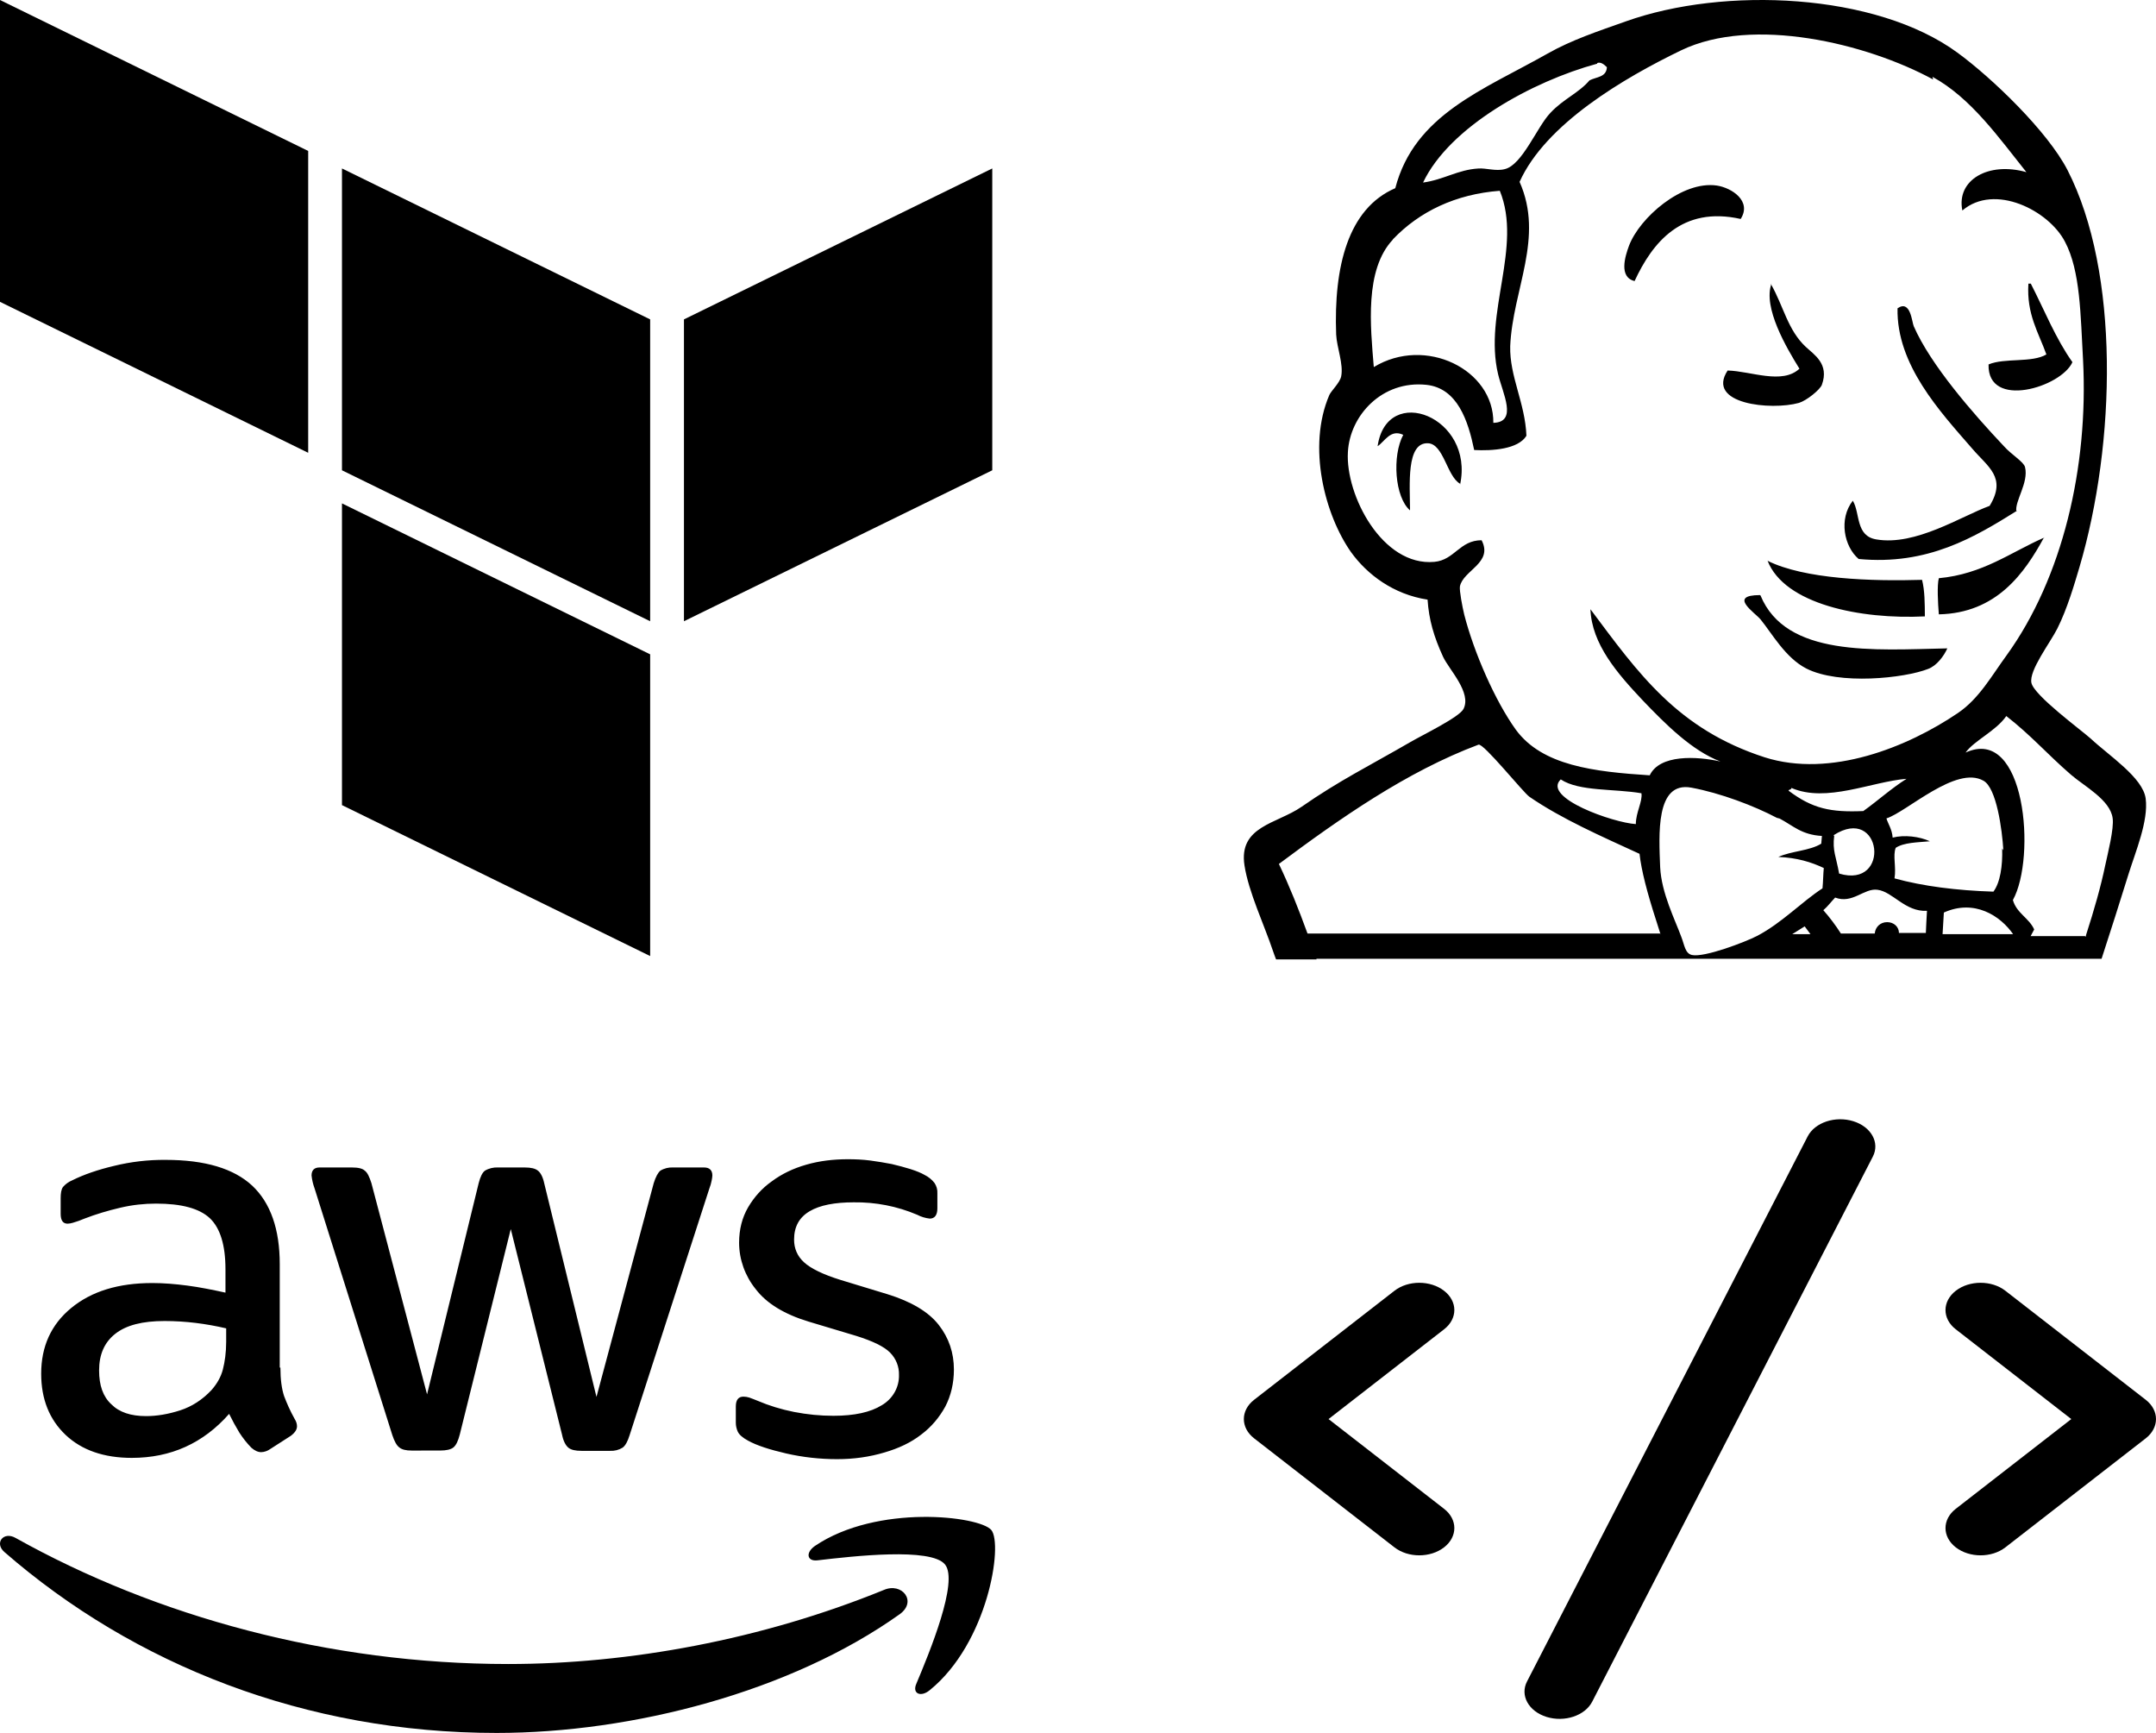
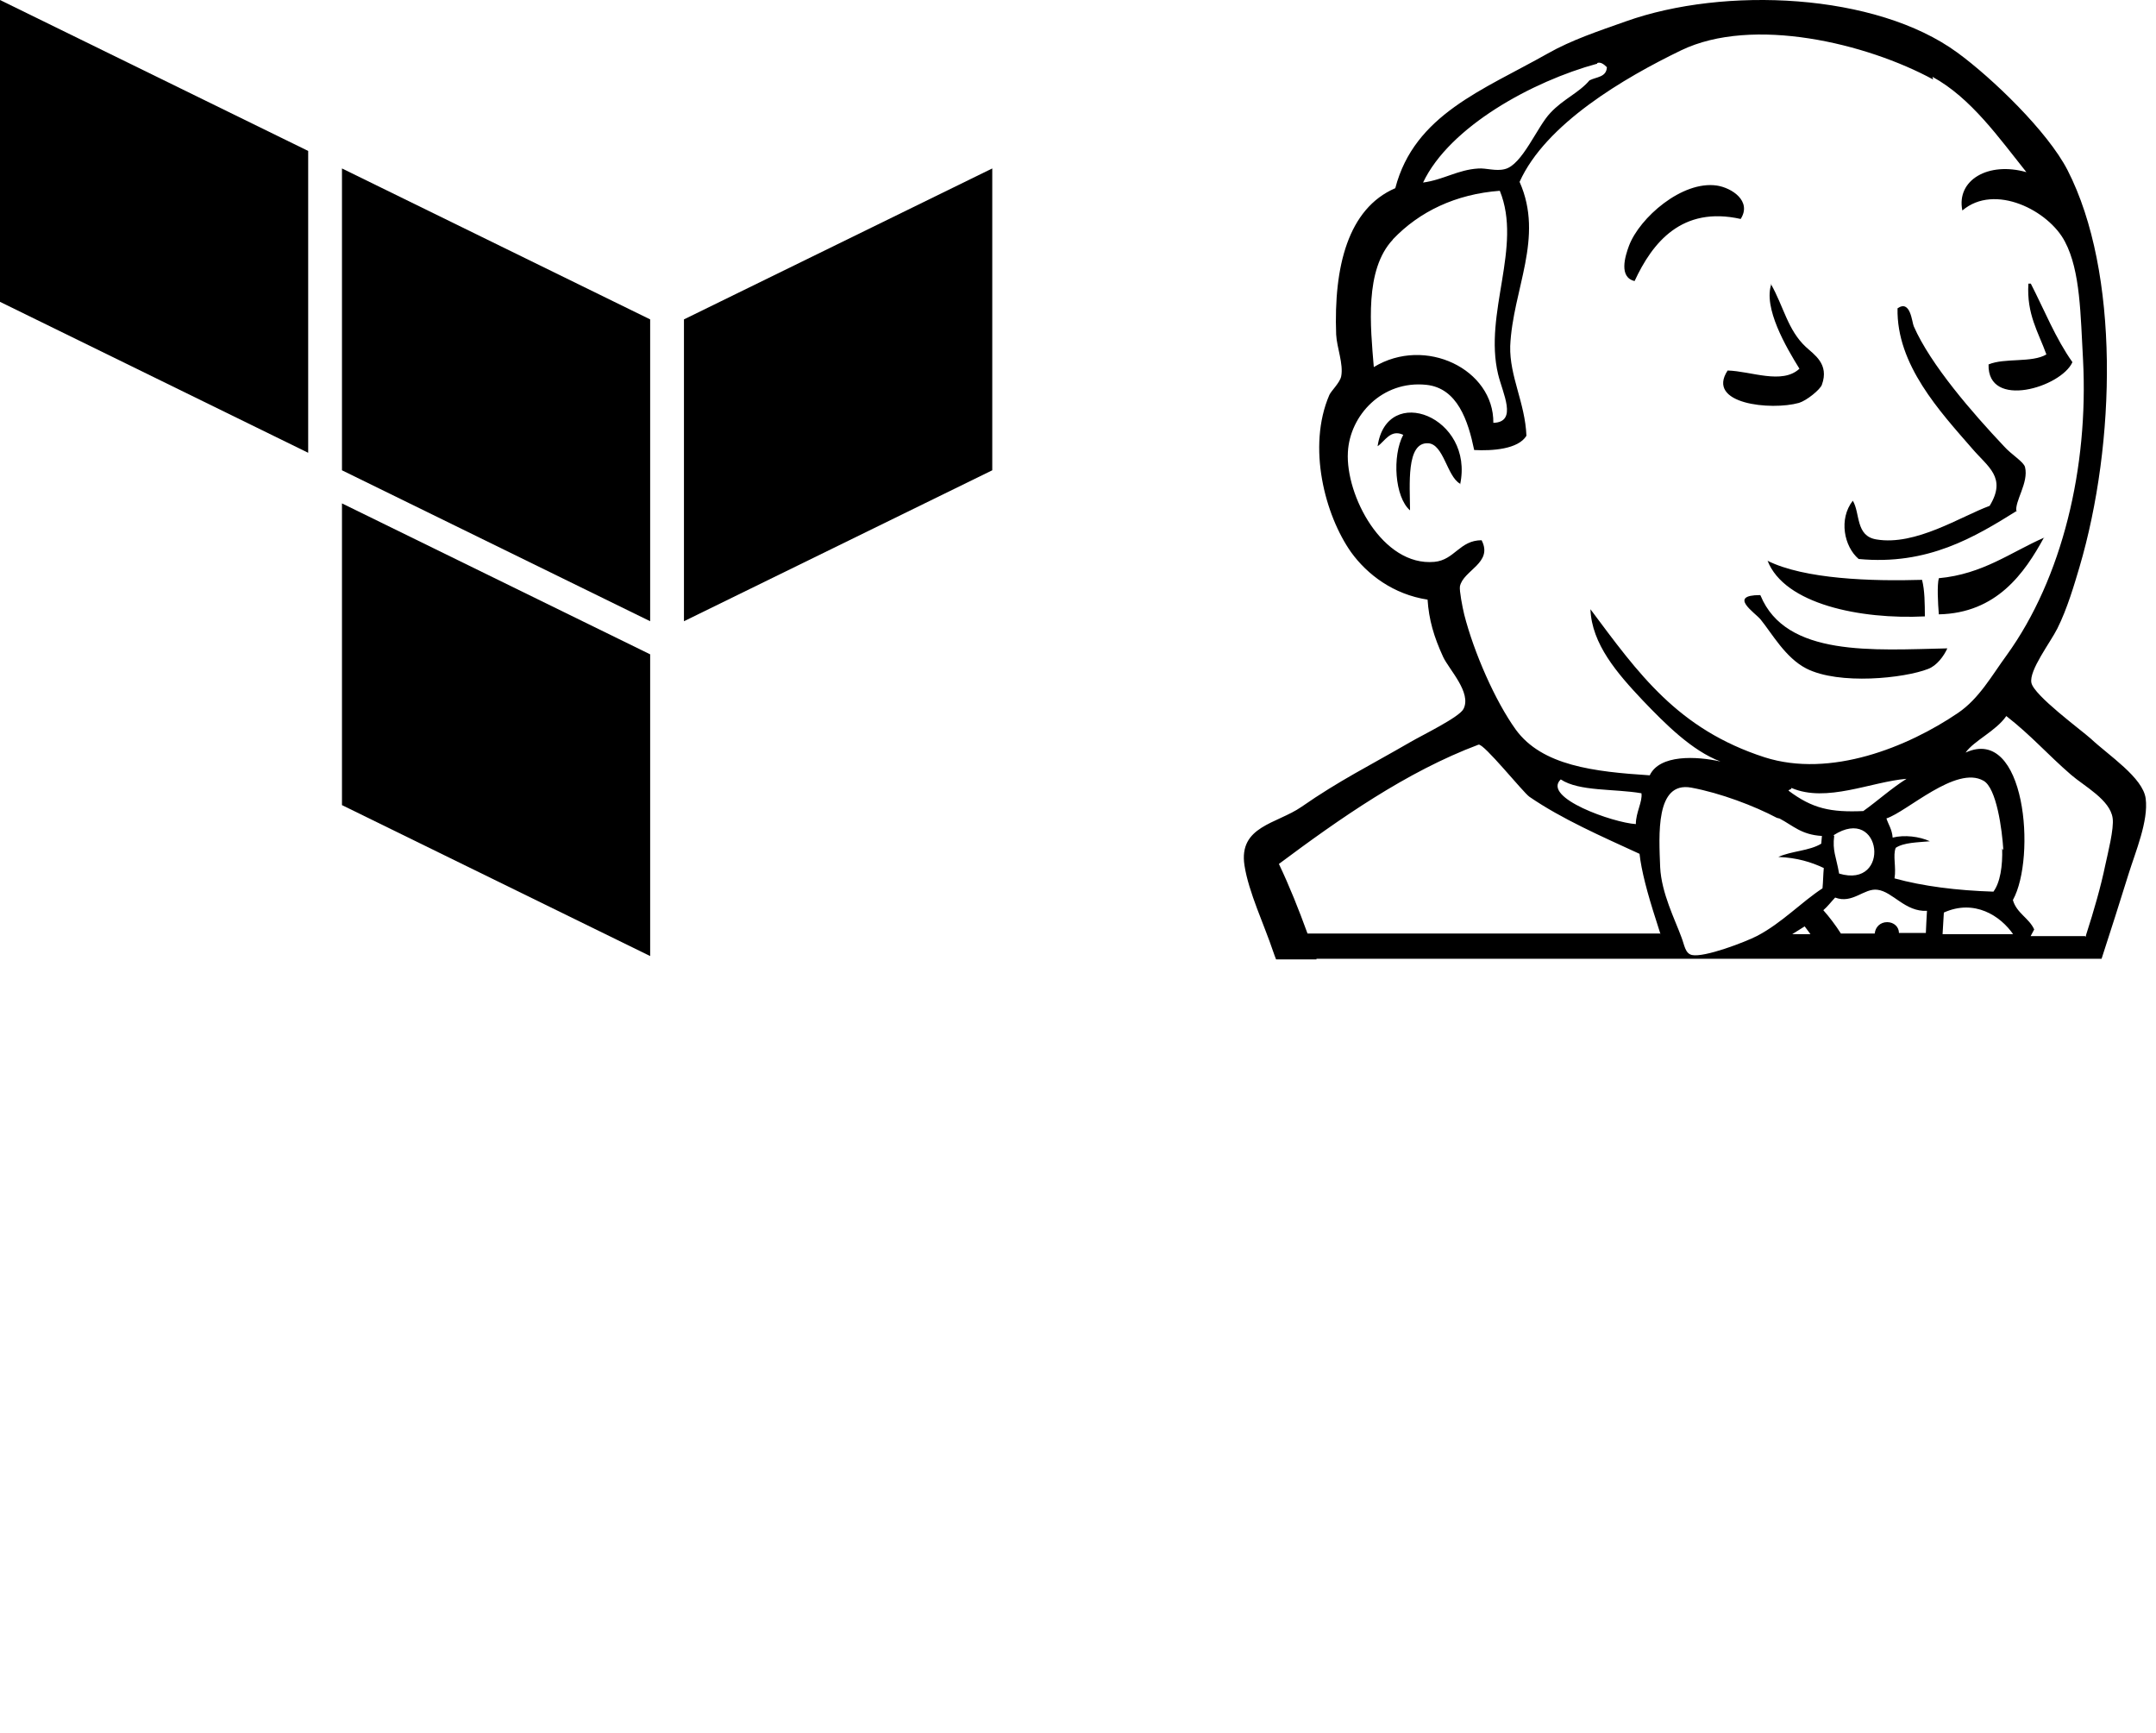
<svg xmlns="http://www.w3.org/2000/svg" width="280" height="225" viewBox="0 0 280 225" fill="none">
-   <path d="M36.417 177.563C36.417 179.099 36.589 180.339 36.891 181.248C37.235 182.161 37.666 183.158 38.269 184.237C38.484 184.564 38.571 184.896 38.571 185.187C38.571 185.602 38.312 186.017 37.752 186.433L35.044 188.171C34.716 188.399 34.327 188.529 33.924 188.545C33.493 188.545 33.062 188.337 32.637 187.964C32.058 187.364 31.541 186.712 31.091 186.017C30.61 185.221 30.165 184.406 29.756 183.573C26.407 187.382 22.191 189.287 17.118 189.287C13.511 189.287 10.63 188.296 8.524 186.308C6.419 184.315 5.348 181.668 5.348 178.352C5.348 174.833 6.634 171.968 9.257 169.819C11.879 167.665 15.358 166.586 19.784 166.586C21.248 166.586 22.751 166.71 24.339 166.918C25.933 167.126 27.57 167.458 29.282 167.831V164.806C29.282 161.655 28.598 159.46 27.263 158.178C25.89 156.891 23.569 156.273 20.263 156.273C18.755 156.273 17.204 156.434 15.616 156.808C14.028 157.181 12.477 157.638 10.975 158.219C10.485 158.431 9.981 158.611 9.467 158.759C9.245 158.828 9.015 158.868 8.783 158.878C8.18 158.878 7.878 158.463 7.878 157.597V155.567C7.878 154.903 7.964 154.405 8.18 154.114C8.505 153.737 8.919 153.44 9.386 153.247C10.888 152.5 12.692 151.877 14.798 151.379C16.989 150.838 19.245 150.575 21.507 150.595C26.622 150.595 30.359 151.716 32.766 153.953C35.13 156.185 36.331 159.584 36.331 164.141V177.563H36.417ZM18.971 183.863C20.387 183.863 21.846 183.614 23.397 183.116C24.942 182.618 26.321 181.71 27.478 180.469C28.168 179.68 28.684 178.808 28.943 177.812C29.196 176.821 29.374 175.616 29.374 174.21V172.471C28.069 172.165 26.748 171.929 25.416 171.765C24.077 171.601 22.728 171.518 21.378 171.516C18.497 171.516 16.391 172.056 14.97 173.177C13.554 174.293 12.87 175.866 12.87 177.936C12.87 179.883 13.381 181.336 14.458 182.327C15.487 183.365 16.989 183.863 18.971 183.863ZM53.486 188.337C52.711 188.337 52.194 188.213 51.849 187.922C51.505 187.673 51.203 187.092 50.944 186.308L40.848 154.28C40.652 153.743 40.522 153.186 40.461 152.619C40.461 151.955 40.805 151.581 41.489 151.581H45.705C46.518 151.581 47.078 151.711 47.374 151.996C47.724 152.246 47.983 152.827 48.236 153.616L55.462 181.04L62.166 153.616C62.381 152.785 62.64 152.246 62.979 151.996C63.496 151.691 64.097 151.546 64.702 151.581H68.138C68.956 151.581 69.516 151.711 69.861 151.996C70.2 152.246 70.507 152.827 70.674 153.616L77.464 181.372L84.9 153.616C85.158 152.785 85.46 152.246 85.761 151.996C86.26 151.691 86.846 151.546 87.436 151.581H91.437C92.121 151.581 92.514 151.919 92.514 152.619C92.514 152.827 92.465 153.034 92.422 153.284C92.355 153.638 92.254 153.985 92.121 154.322L81.766 186.344C81.508 187.175 81.206 187.709 80.861 187.958C80.376 188.258 79.805 188.404 79.23 188.374H75.531C74.718 188.374 74.158 188.249 73.808 187.958C73.468 187.668 73.167 187.128 73 186.298L66.334 159.579L59.711 186.256C59.495 187.087 59.242 187.626 58.903 187.917C58.553 188.208 57.95 188.332 57.18 188.332L53.486 188.337ZM108.711 189.453C106.476 189.453 104.241 189.204 102.093 188.711C99.945 188.213 98.27 187.673 97.15 187.05C96.461 186.682 95.992 186.267 95.82 185.893C95.652 185.526 95.564 185.131 95.561 184.73V182.618C95.561 181.751 95.906 181.336 96.547 181.336C96.805 181.336 97.064 181.377 97.322 181.46C97.581 181.544 97.968 181.71 98.399 181.876C99.858 182.499 101.447 182.992 103.127 183.324C104.844 183.656 106.519 183.822 108.242 183.822C110.945 183.822 113.056 183.365 114.515 182.452C115.215 182.044 115.79 181.466 116.182 180.775C116.575 180.084 116.771 179.305 116.75 178.518C116.766 177.984 116.671 177.453 116.473 176.955C116.274 176.457 115.975 176.002 115.592 175.616C114.817 174.833 113.352 174.127 111.247 173.463L105.017 171.594C101.878 170.644 99.557 169.238 98.141 167.375C96.755 165.655 95.997 163.542 95.987 161.365C95.987 159.626 96.38 158.095 97.15 156.766C97.925 155.443 98.954 154.28 100.246 153.372C101.538 152.417 102.992 151.711 104.715 151.218C106.438 150.72 108.242 150.512 110.132 150.512C111.074 150.512 112.065 150.554 113.013 150.678C113.998 150.803 114.898 150.969 115.802 151.135C116.664 151.343 117.482 151.55 118.252 151.794C119.028 152.043 119.631 152.292 120.061 152.541C120.569 152.788 121.011 153.143 121.354 153.579C121.631 153.982 121.765 154.462 121.736 154.944V156.891C121.736 157.763 121.391 158.219 120.745 158.219C120.173 158.156 119.619 157.987 119.114 157.721C116.517 156.615 113.703 156.065 110.864 156.107C108.414 156.107 106.476 156.475 105.146 157.264C103.811 158.053 103.127 159.252 103.127 160.949C103.127 162.112 103.558 163.108 104.419 163.892C105.275 164.681 106.864 165.47 109.141 166.176L115.248 168.034C118.338 168.989 120.578 170.317 121.908 172.015C123.238 173.712 123.884 175.658 123.884 177.812C123.884 179.592 123.497 181.211 122.77 182.618C121.994 184.03 120.961 185.27 119.631 186.266C118.295 187.305 116.707 188.047 114.86 188.586C112.921 189.163 110.908 189.453 108.711 189.453ZM116.836 209.591C102.696 219.659 82.148 225 64.487 225C39.728 225 17.425 216.177 0.571 201.51C-0.759 200.352 0.442 198.775 2.036 199.688C20.258 209.876 42.738 216.052 65.989 216.052C81.68 216.052 98.911 212.902 114.774 206.44C117.138 205.402 119.157 207.93 116.836 209.591ZM122.727 203.124C120.918 200.892 110.773 202.05 106.174 202.589C104.801 202.755 104.586 201.593 105.835 200.721C113.912 195.256 127.196 196.828 128.741 198.65C130.287 200.518 128.311 213.317 120.745 219.447C119.588 220.402 118.468 219.903 118.984 218.663C120.708 214.563 124.531 205.324 122.727 203.124Z" fill="black" />
-   <path fill-rule="evenodd" clip-rule="evenodd" d="M243.224 150.176C244.159 148.361 243.023 146.302 240.686 145.576C238.35 144.85 235.698 145.733 234.764 147.547L198.314 218.319C197.379 220.134 198.516 222.193 200.852 222.919C203.189 223.645 205.84 222.762 206.775 220.948L243.224 150.176ZM187.541 167.591C189.321 168.973 189.321 171.213 187.541 172.595L172.538 184.248L187.541 195.9C189.321 197.282 189.321 199.522 187.541 200.904C185.762 202.286 182.877 202.286 181.098 200.904L162.873 186.75C161.094 185.368 161.094 183.127 162.873 181.745L181.098 167.591C182.877 166.209 185.762 166.209 187.541 167.591ZM253.997 167.591C255.776 166.209 258.661 166.209 260.441 167.591L278.666 181.745C280.445 183.127 280.445 185.368 278.666 186.75L260.441 200.904C258.661 202.286 255.776 202.286 253.997 200.904C252.218 199.522 252.218 197.282 253.997 195.9L269 184.248L253.997 172.595C252.218 171.213 252.218 168.973 253.997 167.591Z" fill="black" />
  <path d="M170.974 124.566H165.724C165.59 124.223 165.461 123.886 165.347 123.543C164.19 120.087 162.149 115.81 161.621 112.364C160.835 107.257 165.821 106.972 169.02 104.761C173.947 101.335 177.824 99.441 183.165 96.347C184.754 95.424 189.53 93.114 190.063 92.05C191.145 89.933 188.205 86.954 187.424 85.298C186.213 82.672 185.567 80.44 185.4 77.855C180.963 77.175 177.565 74.601 175.471 71.705C172.078 66.904 169.731 58.029 172.644 51.277C172.886 50.742 174.011 49.694 174.178 48.874C174.501 47.27 173.613 45.137 173.527 43.429C173.204 34.648 175.061 27.081 181.205 24.434C183.698 14.884 192.583 11.703 200.983 6.959C204.111 5.184 207.574 4.042 211.16 2.771C223.932 -1.781 243.618 -0.925 254.21 6.834C258.711 10.12 265.927 17.064 268.511 22.088C275.307 35.349 274.811 57.515 270.057 73.651C269.405 75.836 268.49 79.007 267.187 81.608C266.282 83.419 263.477 87.057 263.821 88.666C264.166 90.296 270.224 94.739 271.532 95.906C273.869 98.097 278.317 100.967 278.661 103.691C279.038 106.582 277.326 110.625 276.454 113.423C275.285 117.165 274.106 120.902 272.932 124.483H170.964L170.974 124.566ZM230.765 106.188C227.831 104.636 223.437 102.965 219.646 102.264C214.967 101.413 215.451 108.43 215.607 112.613C215.769 115.95 217.551 119.443 218.359 121.665C218.763 122.687 218.838 123.793 219.732 123.995C221.347 124.348 226.678 122.303 228.213 121.509C231.444 119.807 233.942 117.129 236.688 115.338C236.774 114.456 236.774 113.573 236.855 112.701C235.234 111.933 233.382 111.362 230.954 111.264C232.644 110.485 234.992 110.485 236.527 109.541L236.613 108.539C233.942 108.378 232.903 107.221 231.115 106.276L230.765 106.188ZM270.907 121.426C271.947 118.213 272.841 115.089 273.411 112.333C273.729 110.843 274.569 107.568 274.37 106.229C274.052 103.847 270.687 102.083 268.964 100.593C265.819 97.868 263.843 95.533 260.558 92.969C259.223 94.915 256.364 96.161 255.271 97.713C263.062 94.137 264.473 111.336 261.414 116.859C261.899 118.571 263.52 119.199 264.182 120.679L263.719 121.54H270.66C270.735 121.54 270.827 121.54 270.902 121.613L270.907 121.426ZM235.181 121.364C234.917 120.98 234.642 120.663 234.373 120.279L232.752 121.291H235.181V121.364ZM250.101 121.364C250.144 120.279 250.198 119.267 250.257 118.26C247.409 118.411 245.821 115.769 243.823 115.525C242.078 115.291 240.592 117.398 238.331 116.537C237.814 117.082 237.34 117.715 236.796 118.177C237.625 119.111 238.384 120.123 239.079 121.208H243.473C243.548 120.357 244.2 119.729 245.083 119.729C245.977 119.729 246.617 120.357 246.617 121.13H250.171L250.101 121.364ZM261.495 121.364C259.804 118.878 256.396 116.703 252.449 118.483L252.282 121.291H261.495V121.364ZM215.672 121.364L215.107 119.578C213.895 115.836 213.174 113.039 212.926 110.859C208.004 108.596 202.83 106.338 198.635 103.458C197.827 102.913 192.664 96.451 192.012 96.685C182.648 100.193 173.925 106.333 166.091 112.172C167.469 115.063 168.675 118.094 169.806 121.203H215.602L215.672 121.364ZM260.176 110.397C260.02 107.74 259.293 102.295 257.591 101.366C254.037 99.337 247.651 105.409 244.991 106.261C245.234 107.039 245.718 107.667 245.799 108.752C247.334 108.368 249.272 108.601 250.634 109.229C249.024 109.38 247.247 109.38 246.197 110.08C245.799 111.093 246.284 112.572 246.041 114.046C249.751 115.068 254.118 115.618 258.884 115.769C259.767 114.591 260.095 112.421 260.02 110.153L260.176 110.397ZM238.207 108.529C237.964 110.475 238.449 111.176 238.847 113.423C245.632 115.452 244.421 104.392 238.121 108.446L238.207 108.529ZM202.679 101.211C200.256 103.582 209.523 106.826 212.447 106.998C212.447 105.487 213.335 104.07 213.174 102.996C209.679 102.389 205.086 102.783 202.701 101.2L202.679 101.211ZM232.644 102.326C232.644 102.55 232.316 102.477 232.278 102.659C235.401 104.999 237.738 105.487 241.987 105.306C243.893 103.946 245.594 102.384 247.603 101.117C242.999 101.501 237.2 104.268 232.661 102.306L232.644 102.326ZM251.06 10.322C242.417 5.62 227.637 2.065 218.343 6.528C210.912 10.12 200.735 16.083 197.348 23.614C200.579 30.89 196.454 37.554 196.131 44.94C196.034 48.874 198.07 52.31 198.237 56.581C197.16 58.335 193.794 58.553 191.452 58.429C190.666 54.645 189.293 50.389 185.233 49.964C179.504 49.367 175.298 53.934 175.051 58.704C174.727 64.304 179.541 73.568 186.283 72.951C188.911 72.712 189.557 70.143 192.416 70.143C193.951 73.101 190.02 74.035 189.6 76.137C189.514 76.682 189.917 78.79 190.16 79.796C191.414 84.696 194.166 91.002 196.864 94.744C200.283 99.415 207.008 100.199 214.251 100.666C215.543 97.941 220.308 98.174 223.437 98.87C219.716 97.469 216.243 93.965 213.341 90.934C210.029 87.426 206.717 83.616 206.551 79.101C212.77 87.426 217.858 94.666 229.171 98.325C237.733 101.05 247.743 97.007 254.285 92.569C257.031 90.706 258.652 87.742 260.585 85.101C267.854 75.053 271.247 60.655 270.525 46.72C270.197 40.954 270.197 35.193 268.177 31.383C266.083 27.33 259.051 23.749 254.851 27.33C254.043 23.365 258.237 20.951 263.17 22.353C259.616 17.915 255.976 12.704 250.968 9.974L251.06 10.322ZM228.638 77.316C231.95 85.329 243.311 84.39 252.901 84.182C252.449 85.189 251.523 86.44 250.397 86.855C247.328 88.059 238.842 88.972 234.577 86.793C231.853 85.386 230.141 82.262 228.644 80.424C227.906 79.532 224.363 77.269 228.579 77.264L228.638 77.316ZM229.521 72.795C234.33 75.208 243.091 75.483 249.617 75.286C249.972 76.677 249.972 78.369 249.983 80.03C241.631 80.445 231.745 78.452 229.548 72.79L229.521 72.795ZM265.469 69.759C262.922 74.43 259.304 79.604 251.797 79.765C251.674 78.291 251.555 75.951 251.797 75.073C257.527 74.539 261.097 71.721 265.491 69.795L265.469 69.759ZM261.974 66.297C256.482 69.722 250.376 73.433 241.384 72.577C239.488 70.968 238.767 67.382 240.624 65.01C241.604 66.634 240.953 69.603 243.694 70.039C248.782 70.901 254.673 67.039 258.394 65.679C260.655 61.984 258.151 60.619 256.132 58.247C251.927 53.415 246.278 47.348 246.434 40.03C248.125 38.862 248.297 41.821 248.54 42.36C250.715 47.348 256.207 53.654 260.246 57.931C261.215 59.026 262.831 59.96 262.992 60.655C263.487 62.674 261.624 65.088 261.867 66.411L261.974 66.297ZM189.605 62.794C187.914 61.839 187.489 57.656 185.47 57.552C182.589 57.396 183.111 62.996 183.122 66.266C181.13 64.558 180.78 59.187 182.239 56.457C180.581 55.678 179.843 57.313 178.911 57.936C180.096 49.684 191.511 54.126 189.621 62.918L189.605 62.794ZM180.887 31.113C177.199 35.037 177.98 42.397 178.416 47.66C185.114 43.585 194.021 47.971 193.94 54.9C197.144 54.817 195.141 51.038 194.559 48.594C192.658 40.658 197.747 32.048 194.78 24.771C189.051 25.202 184.339 27.465 180.898 31.072L180.887 31.113ZM229.995 36.89C231.648 39.807 232.171 42.848 234.518 45.038C235.568 46.03 237.609 47.239 236.602 49.974C236.36 50.602 234.637 52.004 233.635 52.31C230.006 53.322 221.498 52.465 224.368 48.106C227.4 48.184 231.444 49.969 233.694 47.872C232.004 45.148 228.929 39.931 230.065 36.817L229.995 36.89ZM263.374 36.823H263.741C265.517 40.29 266.971 43.959 269.147 47.021C267.693 50.286 258.092 53.197 258.254 47.317C260.348 46.435 263.902 47.135 265.765 46.019C264.726 43.134 263.181 40.798 263.428 36.828L263.374 36.823ZM226.07 28.43C218.413 26.718 214.595 31.503 212.285 36.49C210.217 36.003 211.041 33.298 211.558 31.908C212.931 28.269 218.451 23.432 222.968 24.091C224.901 24.387 227.534 26.095 226.07 28.42V28.43ZM207.428 8.267C199.028 10.55 188.259 16.436 184.813 23.702C187.478 23.339 189.336 22.036 191.974 21.88C192.976 21.797 194.279 22.264 195.426 21.958C197.709 21.419 199.626 16.431 201.36 14.645C203.034 12.85 205.048 12.066 206.427 10.436C207.321 9.969 208.624 10.052 208.688 8.724C208.29 8.334 207.881 8.023 207.434 8.179L207.428 8.267Z" fill="black" />
-   <path d="M44.412 21.871L84.436 41.469V80.659L44.412 61.061V21.871ZM88.825 41.469V80.659L128.865 61.061V21.871L88.825 41.469ZM1.50023e-08 6.52464e-08V39.19L40.024 58.788V19.598L1.50023e-08 6.52464e-08ZM44.412 104.533L84.436 124.131V84.956L44.412 65.359V104.533Z" fill="black" />
+   <path d="M44.412 21.871L84.436 41.469V80.659L44.412 61.061V21.871M88.825 41.469V80.659L128.865 61.061V21.871L88.825 41.469ZM1.50023e-08 6.52464e-08V39.19L40.024 58.788V19.598L1.50023e-08 6.52464e-08ZM44.412 104.533L84.436 124.131V84.956L44.412 65.359V104.533Z" fill="black" />
</svg>